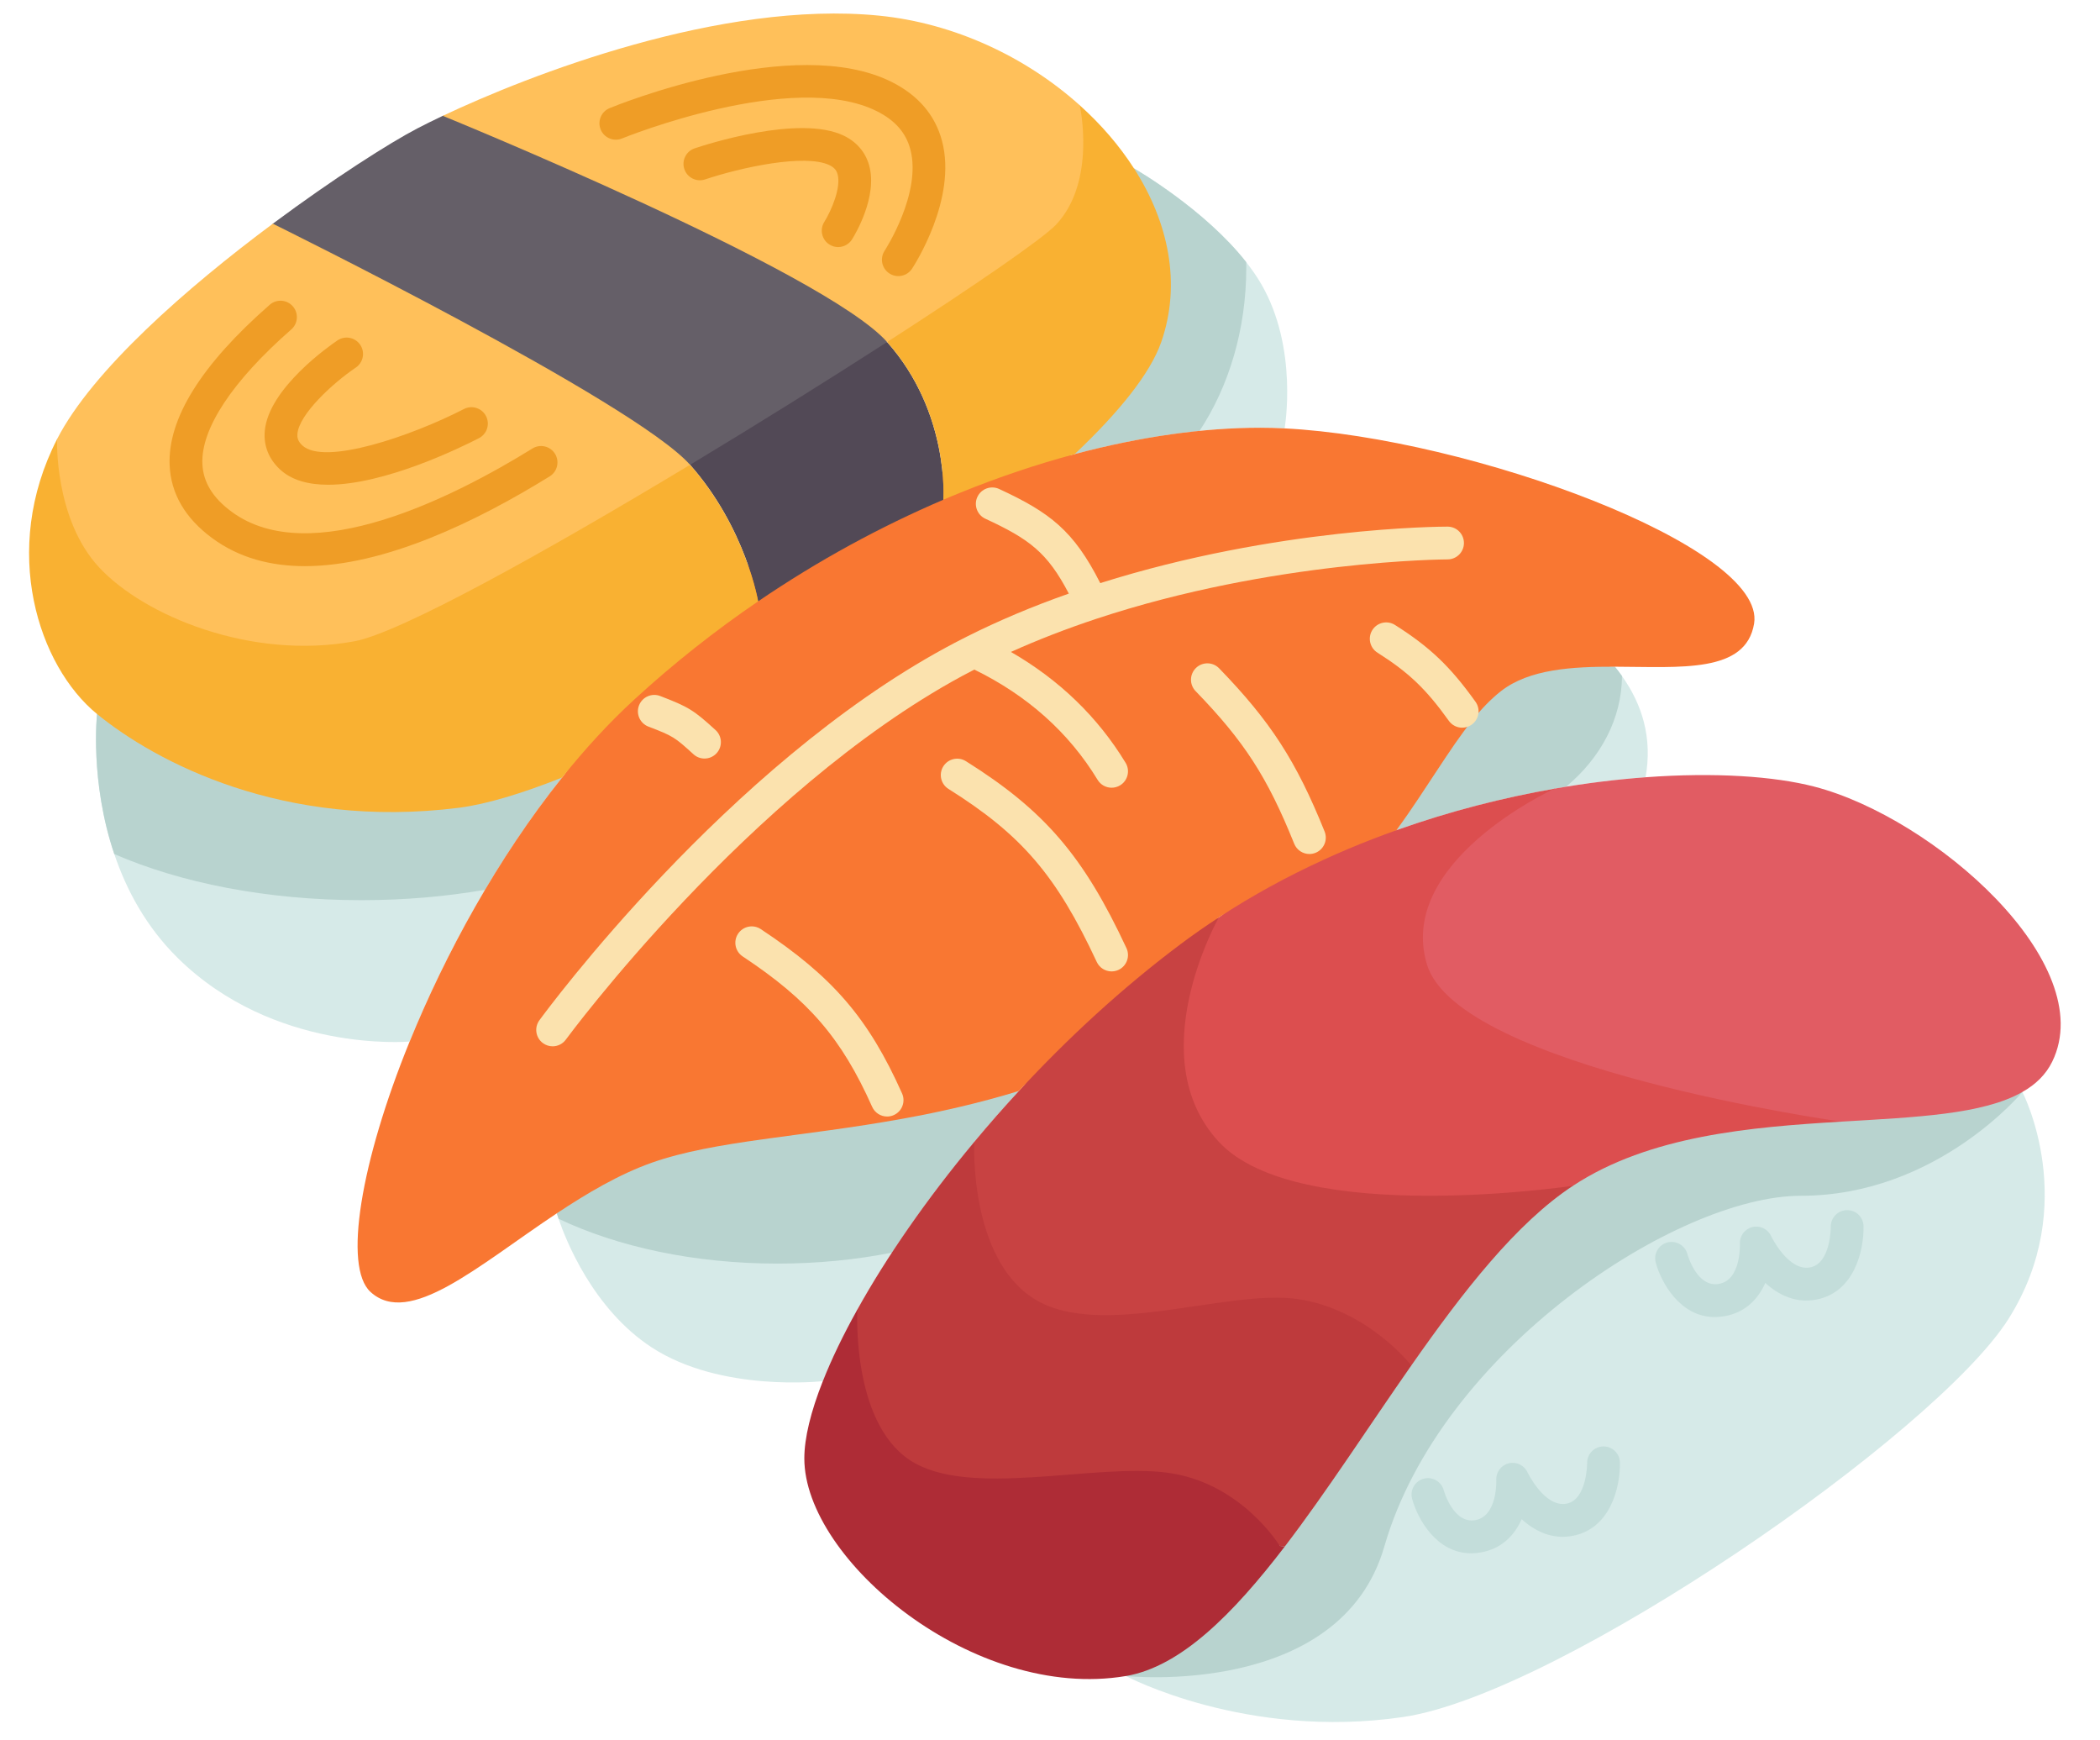
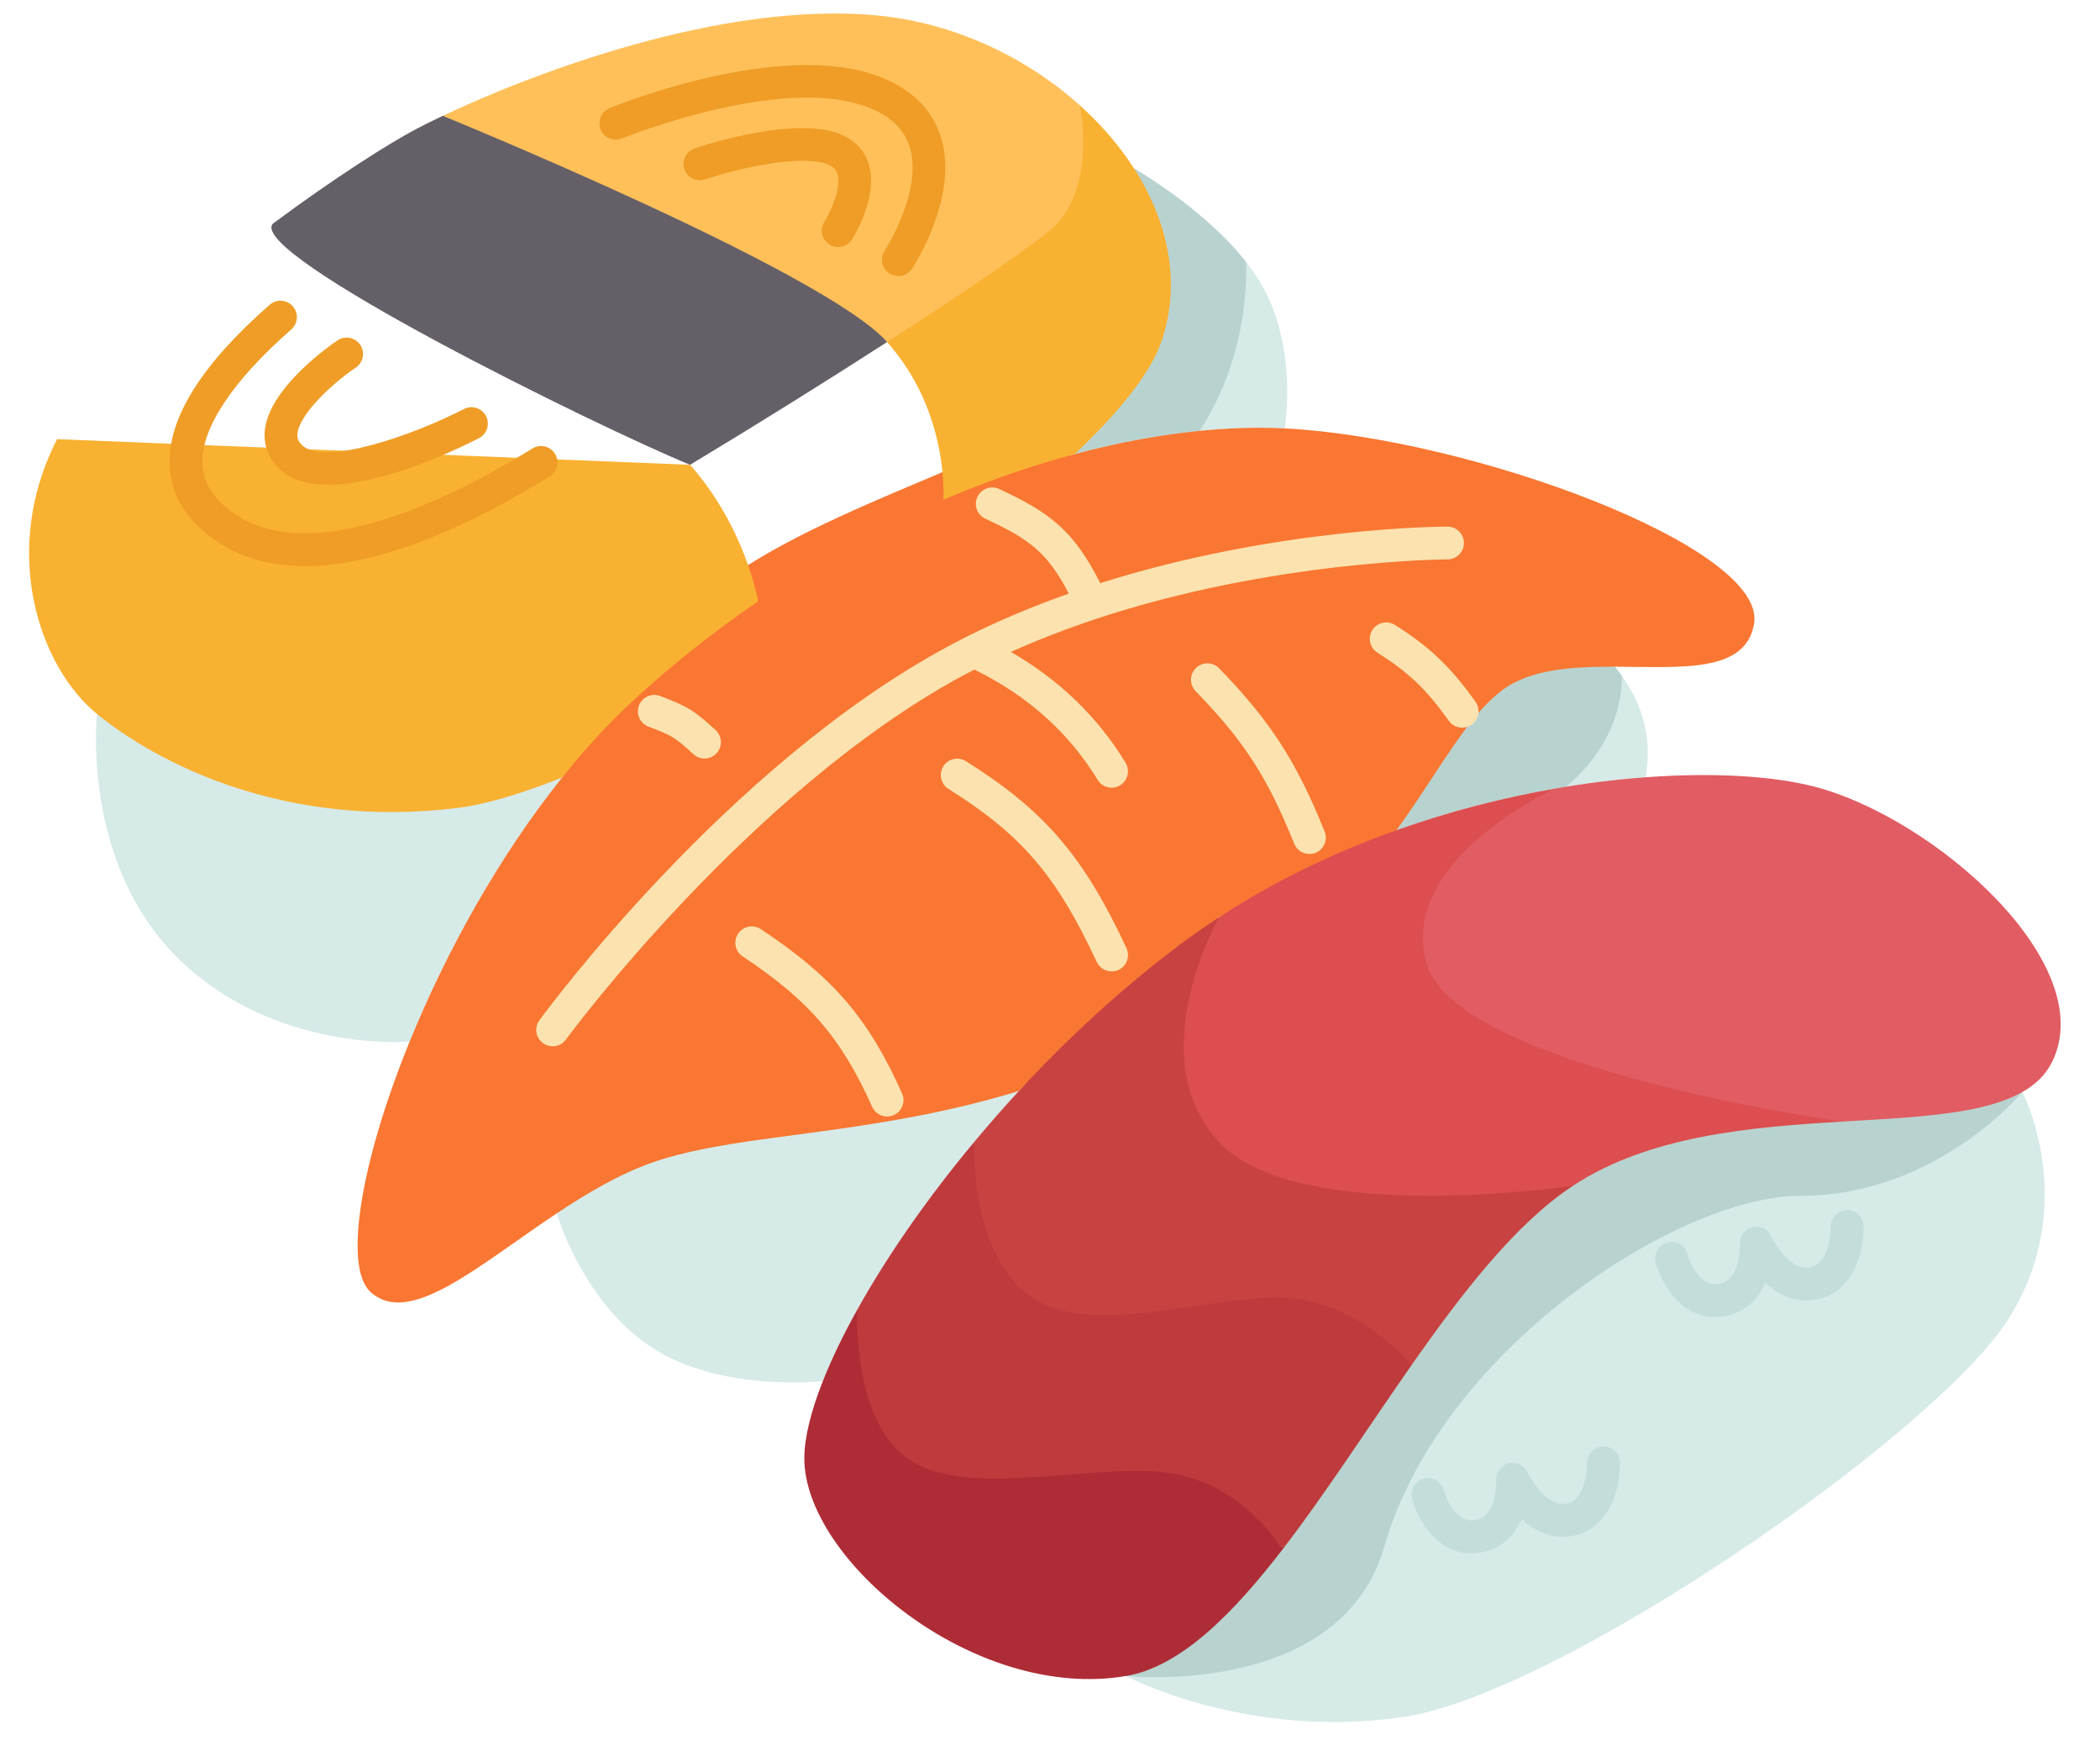
<svg xmlns="http://www.w3.org/2000/svg" height="424.7" preserveAspectRatio="xMidYMid meet" version="1.0" viewBox="-7.1 -3.3 512.7 424.7" width="512.7" zoomAndPan="magnify">
  <g>
    <g>
      <path d="M483.221,318.695c-17.75,28.02-109.5,91.52-147.78,97.12c-38.29,5.61-67.66-10.01-67.66-10.01 c39.25-132.86,108.35-190.14,218.87-142.56C486.651,263.245,500.961,290.685,483.221,318.695z" fill="#d6eae8" />
    </g>
    <g>
      <path d="M394.651,186.425c-6.16,0.46-12.66,1.21-19.38,2.29c-0.93,0.16-1.87,0.32-2.81,0.48 c0,0-0.01,0-0.02,0.01c-12.4,2.16-25.49,5.46-38.58,10.13c7.48-10.37,2.19-26.02,7.8-33.01c2.26-2.83,12.23-10.03,14.74-11.99 c6.9-5.38,20.36,5.07,30.76,5.1c0.62,0.76,1.2,1.52,1.74,2.29c2.56,3.6,4.33,7.34,5.33,11.2 C395.351,177.265,395.491,181.755,394.651,186.425z" fill="#d6eae8" />
    </g>
    <g>
      <path d="M306.531,101.265c-2.04-0.11-4.03-0.16-5.95-0.16c-4.77,0-9.72,0.26-14.82,0.77 c-9.7,0.96-19.95,2.86-30.49,5.67l14.5-69.73c0.58,0.33,17.27,9.99,27.38,22.87c1.37,1.74,2.62,3.54,3.69,5.38 C309.961,81.795,306.531,101.265,306.531,101.265z" fill="#d6eae8" />
    </g>
    <g>
      <path d="M241.651,263.005c-3.8,4.11-7.44,8.26-10.9,12.42c-7.6,9.12-14.36,18.26-20.1,27.03 c-3.12,4.76-5.94,9.4-8.43,13.88c-3.48,6.23-6.31,12.12-8.43,17.49c0,0-24.85,2.84-41.81-8.25c-14.44-9.44-21.06-26.51-22.71-31.38 c-0.29-0.85-0.43-1.33-0.43-1.33c7.42-4.93,6.69-20.82,14.63-23.63c15.37-5.44,45.23-8.06,70.01-12.57 C222.471,255.035,231.821,266.005,241.651,263.005z" fill="#d6eae8" />
    </g>
    <g>
      <path d="M130.131,186.495c-6.87,8.57-13.17,17.86-18.82,27.39c-7.29,12.31-13.49,25.01-18.39,37.05 c0,0,0,0-0.01,0c-0.69,0.06-33.12,2.73-56.59-20.37c-7.78-7.66-12.58-16.7-15.52-25.4c-6.02-17.82-4.21-34.18-4.21-34.18 L130.131,186.495z" fill="#d6eae8" />
    </g>
    <g>
-       <path d="M130.131,186.495c-6.87,8.57-13.17,17.86-18.82,27.39c-9.45,1.65-19.62,2.54-30.21,2.54 c-23.11,0-44.21-4.25-60.3-11.26c-6.02-17.82-4.21-34.18-4.21-34.18L130.131,186.495z" fill="#b8d3cf" />
-     </g>
+       </g>
    <g>
      <path d="M297.171,61.975c0,15.2-4.29,29.13-11.41,39.9c-9.7,0.96-19.95,2.86-30.49,5.67l14.5-69.73 c0.58,0.33,17.27,9.99,27.38,22.87C297.171,61.115,297.171,61.545,297.171,61.975z" fill="#b8d3cf" />
    </g>
    <g>
-       <path d="M241.651,263.005c-3.8,4.11-7.44,8.26-10.9,12.42c-7.6,9.12-14.36,18.26-20.1,27.03 c-8.71,1.73-18.11,2.68-27.91,2.68c-20.44,0-39.13-4.12-53.47-10.94c-0.29-0.85-0.43-1.33-0.43-1.33 c7.42-4.93,6.69-20.82,14.63-23.63c15.37-5.44,45.23-8.06,70.01-12.57C222.471,255.035,231.821,266.005,241.651,263.005z" fill="#b8d3cf" />
-     </g>
+       </g>
    <g>
      <path d="M388.901,161.725c-0.07,10.48-5.25,20-13.63,26.99c-0.93,0.16-1.87,0.32-2.81,0.48 c0,0-0.01,0-0.02,0.01c-12.4,2.16-25.49,5.46-38.58,10.13c7.48-10.37,2.19-26.02,7.8-33.01c2.26-2.83,12.23-10.03,14.74-11.99 c6.9-5.38,20.36,5.07,30.76,5.1C387.781,160.195,388.361,160.955,388.901,161.725z" fill="#b8d3cf" />
    </g>
    <g>
      <path d="M432.59,288.578c-30.228,0-87.93,37.772-101.717,85.617c-10.716,37.186-63.092,31.61-63.092,31.61 c39.25-132.86,108.35-190.14,218.87-142.56C486.651,263.245,465.746,288.578,432.59,288.578z" fill="#b8d3cf" />
    </g>
    <g>
      <path d="M305.341,374.045l1.23,0.15c-12.72,16.61-25.48,29.36-38.79,31.61 c-37.05,6.25-78.51-28.35-78.51-53.11c0-4.98,1.57-11.42,4.52-18.87c2.12-5.37,4.95-11.26,8.43-17.49 c0,0,6.069,15.104,20.369,24.584c14.3,9.49,46.348,3.187,64.368,5.617C304.978,348.956,305.341,374.045,305.341,374.045z" fill="#ae2c36" />
    </g>
    <g>
      <path d="M314.022,308.238c17.09,2.54,23.439,21.767,23.439,21.767c-10.44,14.92-20.65,30.81-30.89,44.19 l-1.23-0.15c0,0-9.34-15.44-27.36-17.86c-18.02-2.43-48.68,6.39-62.98-3.1c-14.3-9.48-12.78-36.75-12.78-36.75 c7.07-12.71,16.8-26.84,28.53-40.91c0,0,3.905,13.183,19.975,23.153C266.805,308.548,296.932,305.698,314.022,308.238z" fill="#be3a3c" />
    </g>
    <g>
      <path d="M290.471,220.635c-3.15,2.05-12.217-6.071-15.257-3.801c-14.38,10.76-21.743,33.391-33.563,46.171 c-3.8,4.11-7.44,8.26-10.9,12.42c0,0-1.35,28.4,14.72,38.37c16.08,9.97,47.21-2.54,64.3,0c17.09,2.54,27.69,16.21,27.69,16.21 c12.66-18.11,25.67-34.8,39.48-43.87L290.471,220.635z" fill="#c84242" />
    </g>
    <g>
      <path d="M372.441,189.205c-12.4,2.16-25.49,5.46-38.58,10.13c-1.9,0.68-7.726-14.188-9.626-13.448 c-4.04,1.56-13.072,10.814-17.072,12.654c-8.74,4-8.432,16.674-16.682,22.084c0,0,0,0-0.01,0.01c-0.39,0.7-19.08,34.21,0.01,54.79 c19.28,20.79,86.46,10.71,86.46,10.71c18.7-12.29,43.43-14.32,65.48-15.65L372.441,189.205z" fill="#dc4e4f" />
    </g>
    <g>
      <path d="M435.801,188.695c29.31,7.57,69.85,43.22,58.13,67.16c-1.55,3.15-4.03,5.56-7.28,7.39 c-9.66,5.52-26.03,6.14-44.23,7.24c0,0-93.47-13.07-101.13-38.34c-7.54-24.91,30.08-42.45,31.15-42.94 c0.01-0.01,0.02-0.01,0.02-0.01c7.72-1.35,15.17-2.25,22.19-2.77C411.581,185.175,426.051,186.175,435.801,188.695z" fill="#e15c63" />
    </g>
    <g>
      <path d="M235.043,103.895c9.45-3.85,11.057,6.11,20.217,3.66l0.01-0.01c16.08-4.29,31.47-6.44,45.31-6.44 c1.92,0,3.91,0.05,5.95,0.16c45.13,2.27,117.73,28.94,114.62,47.66c-2.02,12.15-17.9,10.56-33.99,10.51 c-10.4-0.03-20.89,0.57-27.79,5.95c-2.51,1.96-4.83,4.4-7.09,7.23c-5.61,6.99-10.94,16.35-18.42,26.72 c-1.9,0.68-3.81,1.38-5.71,2.12c-4.04,1.56-8.08,3.26-12.08,5.1c-8.74,4-17.34,8.66-25.59,14.07c0,0,0,0-0.01,0.01 c-3.15,2.05-6.24,4.21-9.28,6.48c-14.38,10.76-27.72,23.11-39.54,35.89c-9.83,3-19.29,5.12-28.28,6.75 c-24.78,4.51-45.99,5.32-61.36,10.76c-7.94,2.81-15.75,7.42-23.17,12.35c-19.33,12.85-36.01,27.89-45.5,19.17 c-6.63-6.09-2.43-31.62,9.57-61.1c0.01,0,0.01,0,0.01,0c8.69-21.36,21.48-44.81,37.21-64.44c5.55-6.94,7.098-17.898,13.338-23.618 c9.64-8.85,18.571-19.133,28.961-26.213c14.76-10.06,35.661-18.349,50.821-24.829C224.611,111.255,233.683,104.435,235.043,103.895 z" fill="#f97732" />
    </g>
    <g>
-       <path d="M209.481,80.185c15.36,17.27,13.72,38.5,13.72,38.5c-15.16,6.48-30.45,14.74-45.21,24.8 c0,0-3.01-17.93-16.61-33.32l-0.01-0.01C172.652,89.6,190.866,81.681,209.481,80.185z" fill="#524956" />
-     </g>
+       </g>
    <g>
      <path d="M209.481,80.185c-14.51,9.35-31.36,19.88-48.11,29.97c-23.073-9.496-108.285-51.449-101.86-58.85 c14.87-11.07,28.62-19.79,35.26-23.25c1.68-0.88,3.78-1.92,6.23-3.08C110.086,22.153,203.626,57.167,209.481,80.185z" fill="#655f68" />
    </g>
    <g>
      <path d="M269.771,37.815c-0.01-0.01-0.02-0.01-0.02-0.01c-3.55-5.54-8.04-10.74-13.24-15.41l-47.03,57.79 c15.36,17.27,13.72,38.5,13.72,38.5c1.36-0.58,2.71-1.15,4.07-1.69c9.45-3.85,18.83-6.99,27.99-9.44l0.01-0.01 c10.78-10.18,18.45-19.66,21.14-27.36C281.371,65.925,278.171,50.925,269.771,37.815z" fill="#f9b132" />
    </g>
    <g>
      <path d="M256.511,22.395c0,0,4.17,18.58-5.79,29.15c-3.21,3.4-19.64,14.72-41.24,28.64 c-15.36-17.28-108.48-55.21-108.48-55.21c20.95-9.91,67.97-28.28,106.49-24.46C225.951,2.345,243.471,10.675,256.511,22.395z" fill="#ffc05a" />
    </g>
    <g>
      <path d="M161.381,110.165l-0.01-0.01l-154.54-6.26c-13.91,27.14-4.51,55.45,9.76,67.09 c14.27,11.65,45.43,28.28,88.3,22.89c6.68-0.84,15.34-3.45,25.24-7.38c5.55-6.94,11.47-13.4,17.71-19.12 c9.64-8.85,19.76-16.81,30.15-23.89C177.991,143.485,174.981,125.555,161.381,110.165z" fill="#f9b132" />
    </g>
    <g>
-       <path d="M59.511,51.305c0,0,88.22,43.44,101.86,58.85c-35.63,21.49-70.79,41.01-81.95,43.08 c-25.26,4.66-51.39-6.26-62.34-18.06c-10.96-11.81-10.25-31.28-10.25-31.28C15.441,87.115,38.571,66.875,59.511,51.305z" fill="#ffc05a" />
-     </g>
+       </g>
    <g>
      <path d="M443.797,292.086c-2.209,0.041-3.966,1.864-3.925,4.073c0.001,0.09,0.023,8.983-5.075,9.91 c-5.339,0.961-9.443-7.551-9.478-7.626c-0.799-1.75-2.728-2.685-4.598-2.222c-1.868,0.461-3.143,2.187-3.035,4.107 c0.005,0.088,0.34,8.775-5.106,9.759c-5.338,0.98-7.618-6.933-7.723-7.305c-0.585-2.124-2.779-3.376-4.904-2.799 c-2.133,0.579-3.392,2.776-2.813,4.908c1.321,4.864,5.94,13.294,14.414,13.294c0.782,0,1.599-0.072,2.447-0.226 c5.172-0.935,8.206-4.313,9.883-8.11c3.189,2.925,7.387,4.989,12.341,4.09c9.423-1.712,11.754-12.076,11.645-17.93 C447.829,293.802,446.022,292.025,443.797,292.086z" fill="#c3ddda" />
    </g>
    <g>
      <path d="M384.392,349.762c-0.021,0-0.042,0.001-0.063,0.001c-2.203,0.033-3.965,1.85-3.939,4.053 c0.002,0.09-0.036,9.009-5.068,9.923c-5.329,0.962-9.447-7.56-9.482-7.634c-0.798-1.751-2.726-2.686-4.598-2.224 c-1.868,0.462-3.143,2.188-3.035,4.108c0.005,0.087,0.339,8.775-5.112,9.76c-5.312,0.965-7.616-6.944-7.718-7.306 c-0.585-2.124-2.778-3.376-4.904-2.799c-2.132,0.579-3.392,2.776-2.813,4.908c1.32,4.866,5.939,13.296,14.403,13.296 c0.786,0,1.605-0.072,2.458-0.228c5.172-0.935,8.205-4.313,9.883-8.109c3.189,2.927,7.385,4.996,12.342,4.099 c9.424-1.712,11.753-12.076,11.644-17.93C388.349,351.498,386.567,349.762,384.392,349.762z" fill="#c3ddda" />
    </g>
    <g>
      <path d="M230.774,160.139c12.966,6.337,23.09,15.379,30.099,26.913c0.752,1.239,2.07,1.924,3.422,1.924 c0.707,0,1.424-0.188,2.073-0.583c1.888-1.146,2.488-3.607,1.341-5.495c-6.806-11.201-16.21-20.273-28.002-27.065 c6.6-2.972,13.627-5.698,20.99-8.13c43.159-14.272,85.194-14.457,85.614-14.457c2.209-0.001,3.999-1.792,3.999-4.001 c-0.001-2.209-1.791-3.999-4-3.999c-1.719,0-41.62,0.163-84.791,13.787c-6.47-12.792-12.253-17.216-24.689-22.978 c-2.008-0.927-4.383-0.056-5.312,1.948c-0.928,2.005-0.056,4.383,1.948,5.312c10.683,4.948,15.128,8.192,20.378,18.276 c-8.858,3.113-17.225,6.639-24.916,10.508c-1.679,0.84-3.364,1.719-5.006,2.61c-53.634,29.075-97.491,88.509-99.332,91.024 c-1.304,1.783-0.916,4.285,0.866,5.59c0.712,0.521,1.539,0.772,2.359,0.772c1.231,0,2.447-0.567,3.23-1.638 c0.441-0.602,44.661-60.513,96.691-88.718C228.738,161.198,229.754,160.665,230.774,160.139z" fill="#fbe2ae" />
    </g>
    <g>
      <path d="M148.909,168.891c-0.792,2.063,0.238,4.376,2.301,5.168c5.984,2.297,6.396,2.549,10.994,6.749 c0.767,0.701,1.732,1.047,2.696,1.047c1.084,0,2.165-0.438,2.954-1.303c1.49-1.631,1.376-4.161-0.256-5.65 c-5.343-4.881-6.606-5.657-13.521-8.312C152.015,165.801,149.701,166.828,148.909,168.891z" fill="#fbe2ae" />
    </g>
    <g>
      <path d="M178.638,223.489c-1.844-1.222-4.323-0.716-5.543,1.127c-1.22,1.842-0.715,4.323,1.127,5.543 c16.145,10.69,24.12,19.952,31.606,36.706c0.665,1.487,2.125,2.369,3.654,2.369c0.546,0,1.1-0.112,1.63-0.349 c2.017-0.901,2.922-3.268,2.021-5.284C204.937,245.261,196.233,235.139,178.638,223.489z" fill="#fbe2ae" />
    </g>
    <g>
      <path d="M228.716,182.497c-1.869-1.174-4.34-0.609-5.514,1.262c-1.175,1.871-0.609,4.34,1.262,5.514 c17.883,11.223,26.341,21.09,36.201,42.23c0.679,1.456,2.121,2.311,3.628,2.311c0.565,0,1.141-0.121,1.688-0.376 c2.002-0.934,2.868-3.313,1.935-5.315C257.421,205.619,247.895,194.532,228.716,182.497z" fill="#fbe2ae" />
    </g>
    <g>
      <path d="M346.629,172.653c0.781,1.091,2.009,1.671,3.255,1.671c0.807,0,1.621-0.243,2.326-0.748 c1.796-1.286,2.209-3.785,0.923-5.581c-6.176-8.623-11.138-13.354-19.662-18.75c-1.867-1.181-4.337-0.625-5.52,1.24 c-1.182,1.867-0.626,4.338,1.24,5.52C336.826,160.837,341.063,164.882,346.629,172.653z" fill="#fbe2ae" />
    </g>
    <g>
      <path d="M128.403,107.47c-1.162-1.878-3.626-2.46-5.507-1.298c-19.168,11.857-54.2,29.632-73.441,15.443 c-4.622-3.408-6.96-7.239-7.147-11.711c-0.358-8.581,7.351-20.226,21.707-32.79c1.663-1.454,1.831-3.981,0.376-5.644 c-1.453-1.663-3.981-1.83-5.644-0.376C42.059,85.697,33.84,98.867,34.315,110.237c0.29,6.951,3.786,12.946,10.392,17.817 c6.565,4.84,14.312,6.838,22.631,6.838c19.4-0.001,41.91-10.872,59.768-21.916C128.983,111.815,129.564,109.349,128.403,107.47z" fill="#ef9d26" />
    </g>
    <g>
      <path d="M61.2,111.228c2.91,2.738,7.098,3.793,11.824,3.793c13.821,0,32.249-9.022,36.808-11.369 c1.964-1.012,2.736-3.424,1.726-5.388c-1.012-1.966-3.425-2.733-5.388-1.726c-12.747,6.564-34.111,13.92-39.486,8.864 c-1.145-1.078-1.236-2.004-1.175-2.769c0.386-4.793,8.571-12.367,14.261-16.214c1.83-1.236,2.313-3.721,1.078-5.552 s-3.722-2.317-5.553-1.08c-1.728,1.165-16.906,11.688-17.76,22.196C57.249,105.505,58.516,108.701,61.2,111.228z" fill="#ef9d26" />
    </g>
    <g>
      <path d="M144.769,30.495c0.416-0.17,41.731-16.895,62.212-6.652c4.407,2.203,7.076,5.232,8.16,9.261 c2.881,10.706-6.169,24.65-6.258,24.785c-1.218,1.844-0.712,4.325,1.131,5.543c0.68,0.449,1.445,0.663,2.202,0.663 c1.298,0,2.571-0.631,3.341-1.794c0.456-0.689,11.117-17.049,7.316-31.247c-1.683-6.289-5.826-11.123-12.314-14.367 c-23.734-11.867-66.998,5.657-68.828,6.408c-2.043,0.84-3.019,3.176-2.181,5.219C140.389,30.358,142.729,31.335,144.769,30.495z" fill="#ef9d26" />
    </g>
    <g>
      <path d="M195.403,56.392c0.661,0.416,1.396,0.614,2.124,0.614c1.33-0.001,2.631-0.664,3.391-1.873 c0.658-1.047,6.363-10.45,4.157-18.143c-0.912-3.18-3.039-5.657-6.154-7.167c-10.866-5.25-33.843,2.221-36.426,3.091 c-2.093,0.704-3.219,2.971-2.516,5.064c0.704,2.095,2.972,3.222,5.064,2.519c8.573-2.877,24.405-6.363,30.393-3.473 c1.361,0.66,1.755,1.503,1.946,2.163c0.934,3.232-1.493,8.889-3.238,11.689C192.968,52.747,193.532,55.217,195.403,56.392z" fill="#ef9d26" />
    </g>
    <g>
      <path d="M290.544,159.831c-1.538-1.587-4.071-1.625-5.656-0.09c-1.587,1.538-1.627,4.07-0.09,5.656 c11.887,12.267,17.511,20.971,24.073,37.253c0.628,1.56,2.128,2.506,3.711,2.506c0.498,0,1.004-0.094,1.494-0.291 c2.049-0.826,3.041-3.156,2.215-5.205C309.366,182.477,303.109,172.799,290.544,159.831z" fill="#fbe2ae" />
    </g>
  </g>
</svg>